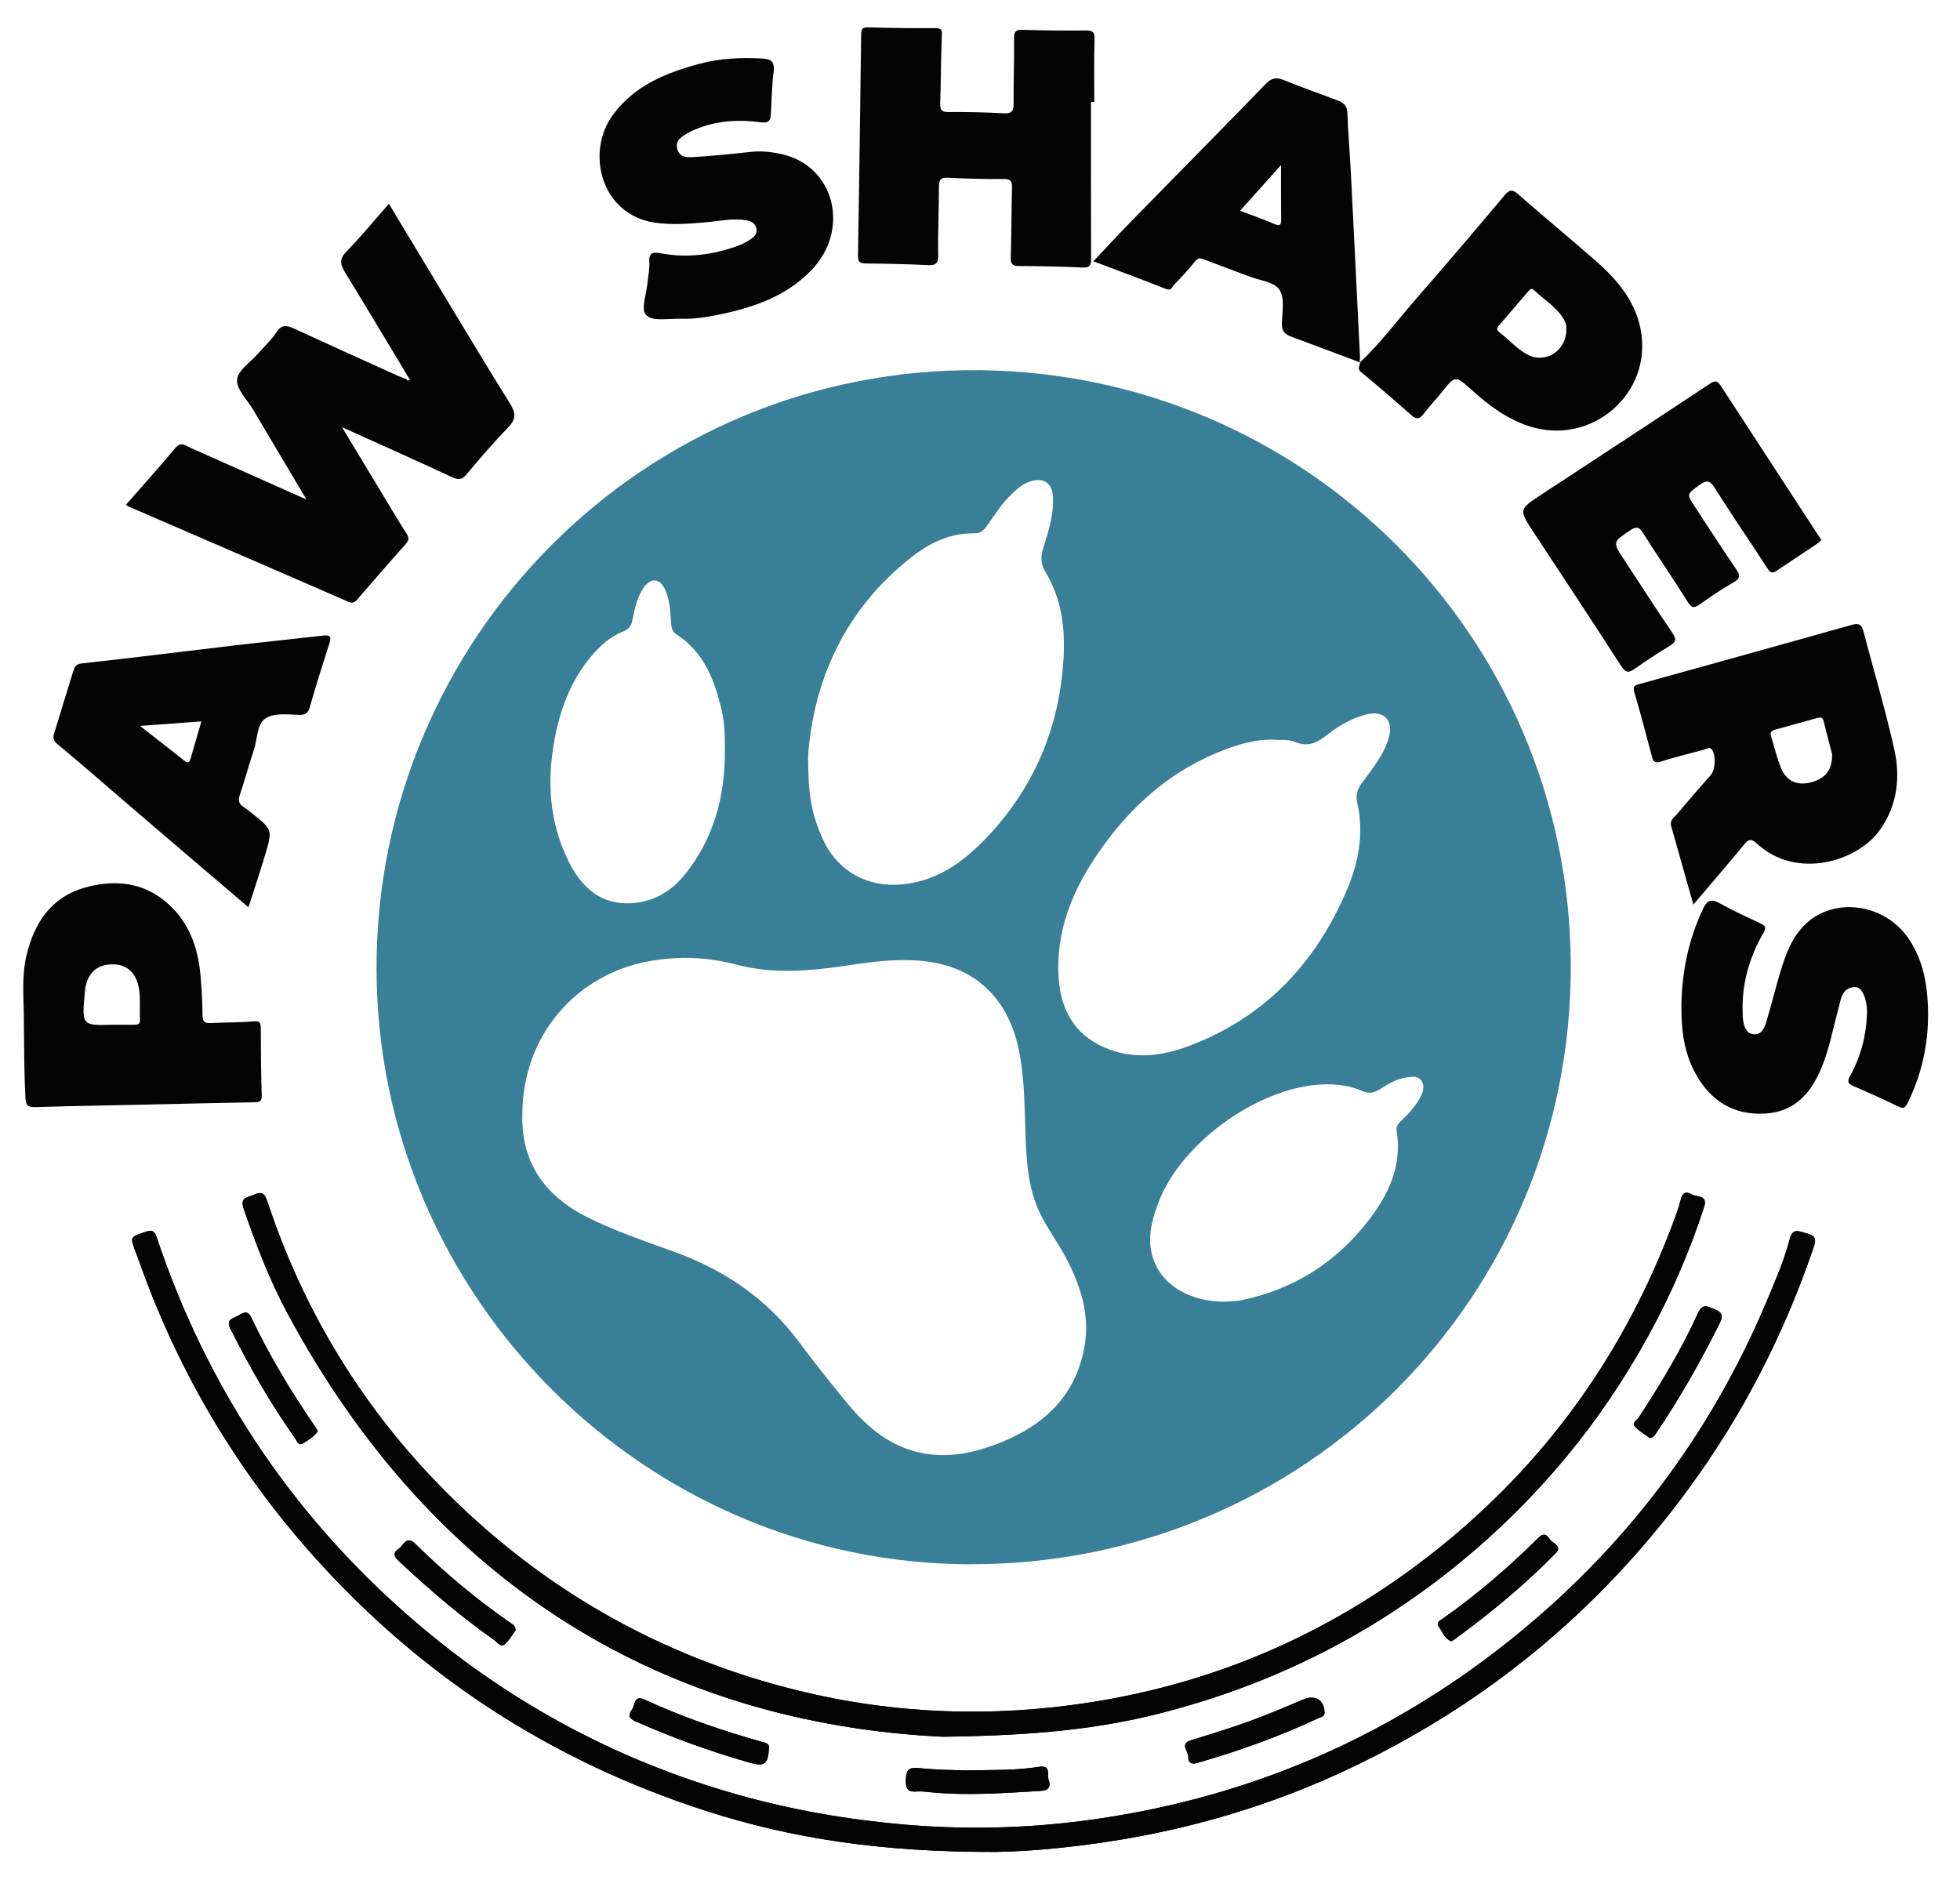
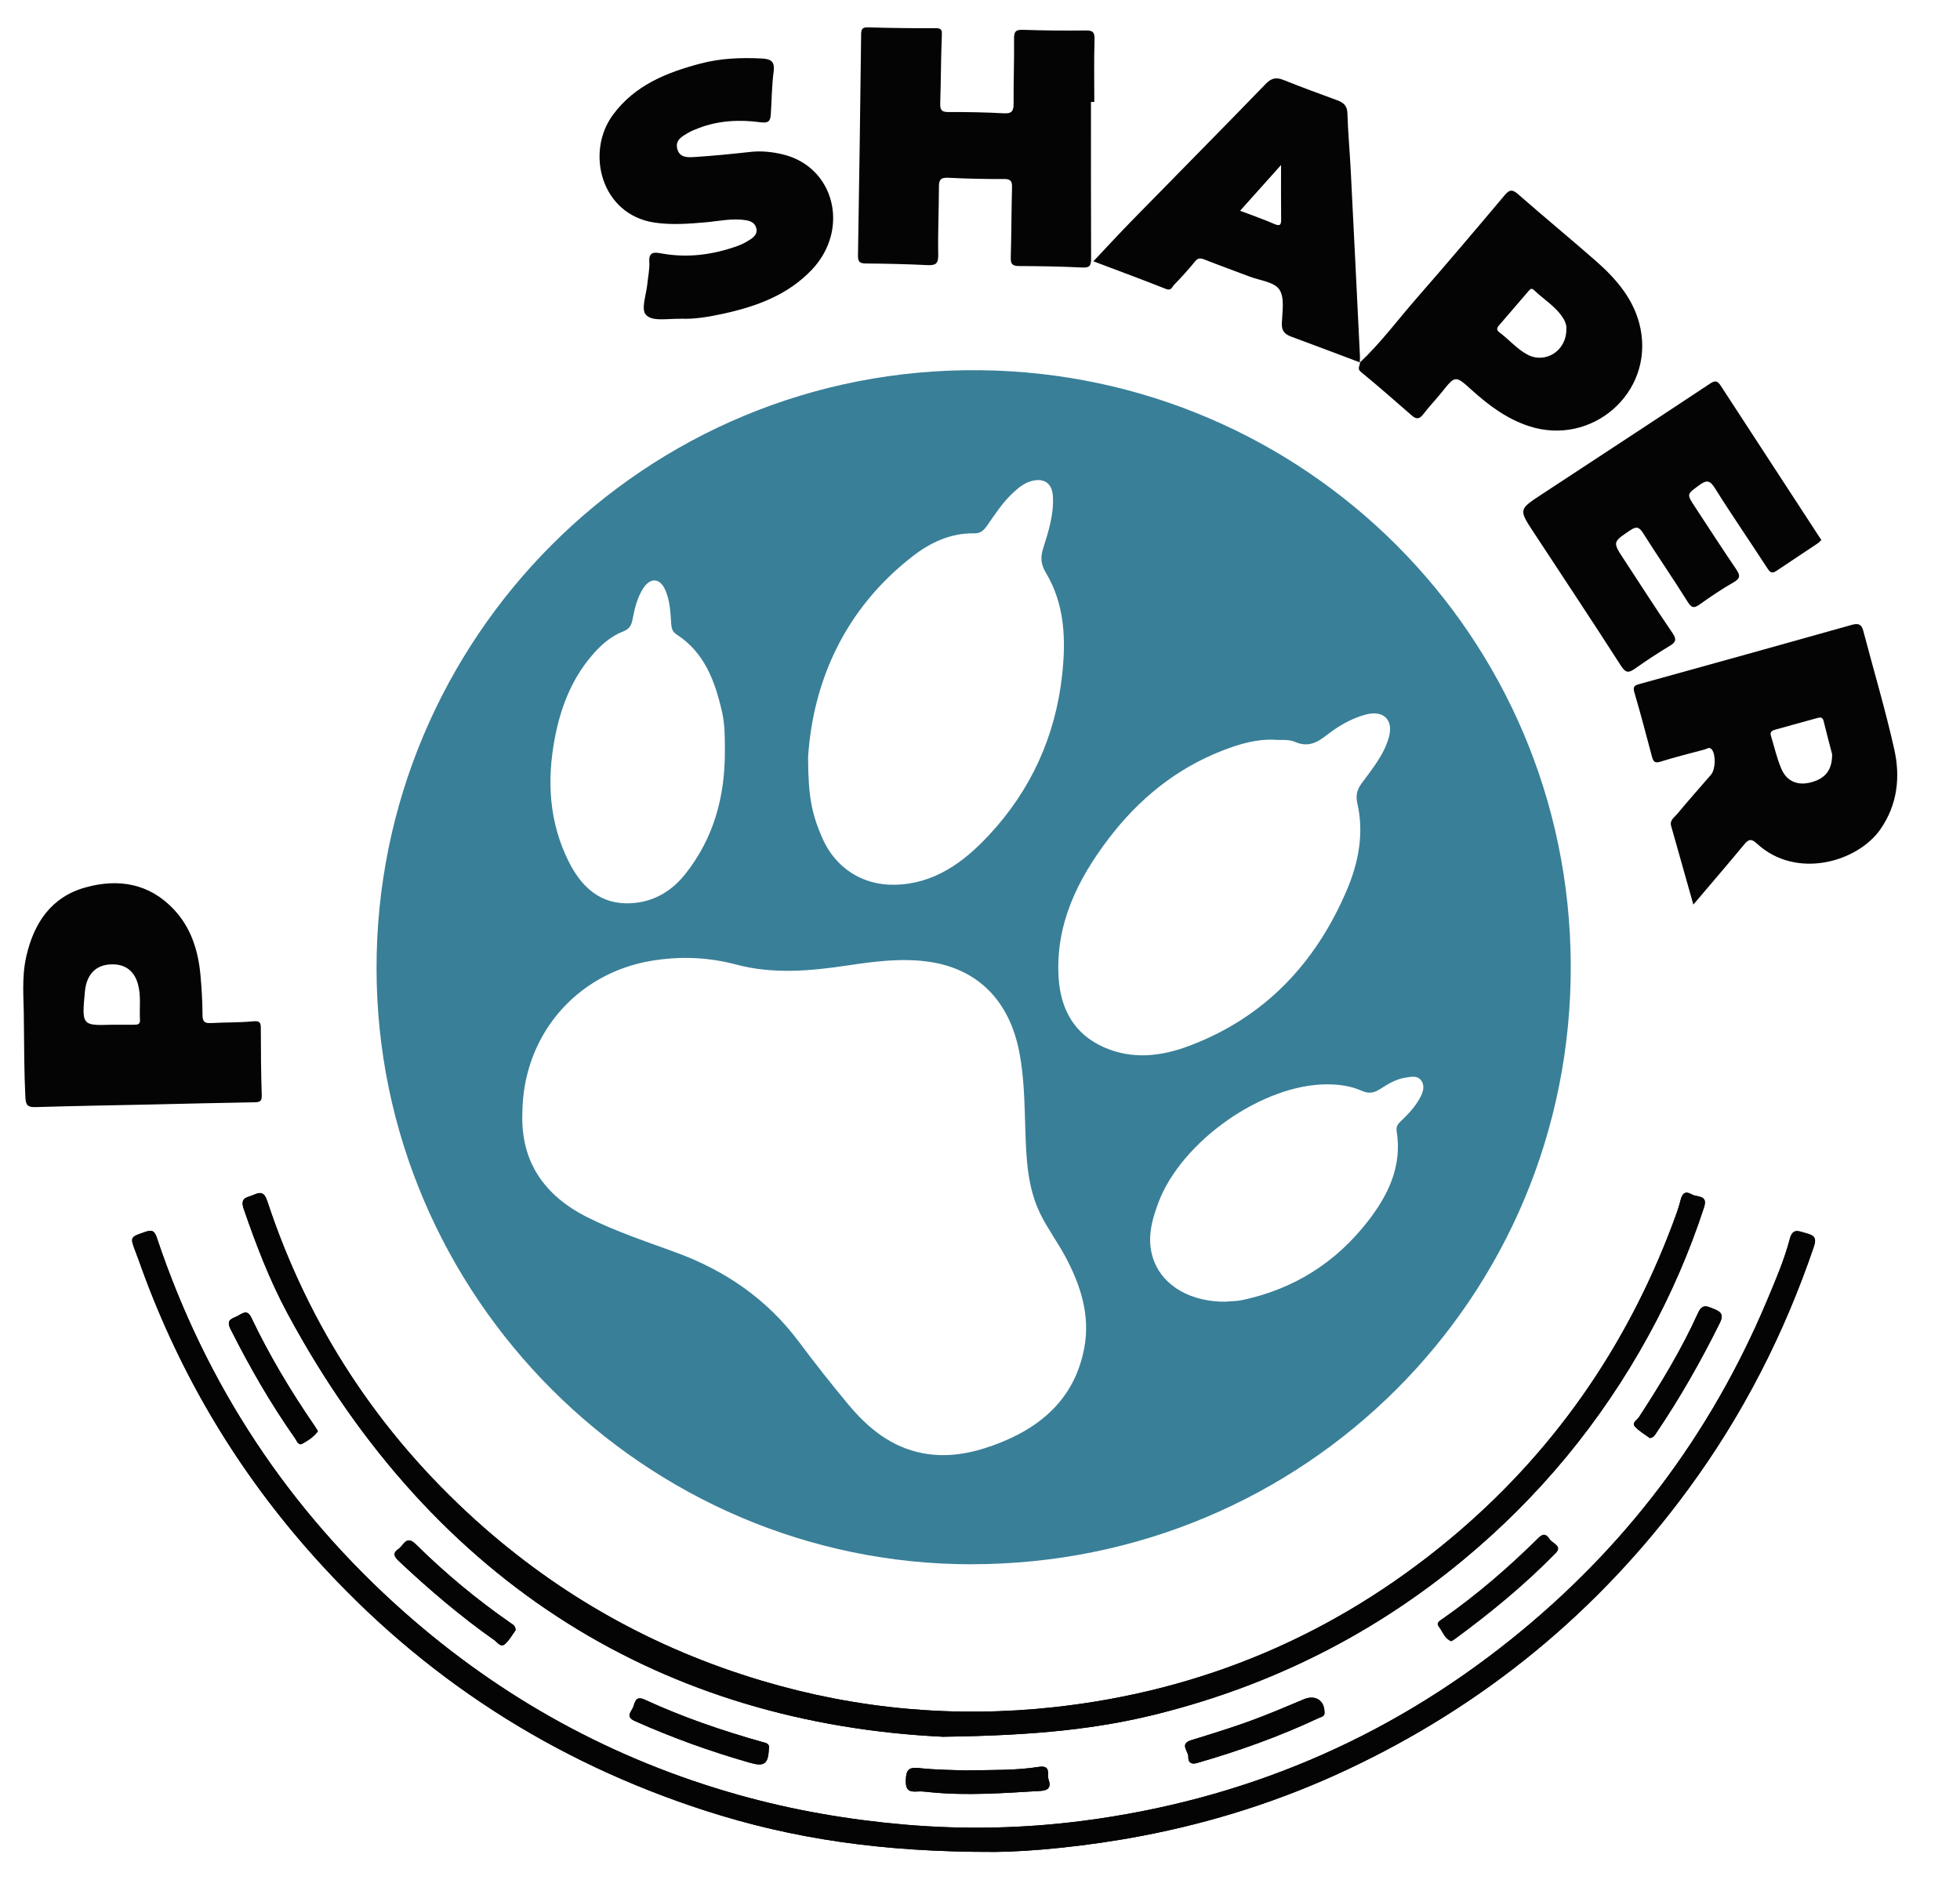
<svg xmlns="http://www.w3.org/2000/svg" id="Layer_1" data-name="Layer 1" viewBox="0 0 422.57 406.89">
  <defs>
    <style>
      .cls-1 {
        fill: #397f98;
      }

      .cls-1, .cls-2 {
        stroke-width: 0px;
      }

      .cls-2 {
        fill: #040404;
      }
    </style>
  </defs>
  <path class="cls-1" d="M209.5,337.27c-70.49.03-128.21-57.82-128.32-128.36-.12-71.14,57.68-129.85,130.1-129.09,69.97.74,127.09,57.14,127.37,128.21.28,71.72-57.4,129.2-129.14,129.23ZM112.61,240.24c-.28,10.16,4.64,17.47,13.93,22.16,6.19,3.12,12.75,5.27,19.22,7.65,10.67,3.92,19.62,10.07,26.47,19.24,3.43,4.6,6.99,9.11,10.66,13.52,4.29,5.15,9.33,9.27,16.18,10.54,5.23.97,10.29.02,15.17-1.76,10.07-3.66,17.5-10,19.54-21.05,1.3-7.02-.83-13.52-4.12-19.65-1.69-3.14-3.85-6.05-5.41-9.25-2.75-5.67-2.99-11.86-3.19-18.03-.18-5.57-.23-11.17-1.28-16.66-2.12-11.15-8.92-18.05-19.47-19.58-5.89-.86-11.79-.08-17.65.8-8.01,1.19-15.96,1.92-24-.22-5.97-1.59-12.12-1.83-18.31-.78-16.23,2.76-27.73,16.24-27.73,33.06ZM274.69,159.49c-3.84-.15-7.44.92-10.95,2.27-10.15,3.9-18.27,10.56-24.78,19.13-6.67,8.78-11.42,18.43-10.73,29.85.41,6.74,3.29,12.19,9.78,15.06,6.1,2.7,12.3,1.97,18.26-.26,16.37-6.13,27.41-17.86,34.14-33.72,2.49-5.88,3.69-12.15,2.24-18.56-.39-1.75-.12-2.94.9-4.34,2.29-3.15,4.87-6.19,5.91-10.05,1-3.74-1.25-5.81-5.02-4.8-3.2.86-5.99,2.53-8.54,4.53-2.11,1.65-4.06,2.53-6.78,1.33-1.29-.57-2.95-.31-4.44-.43ZM174.22,163.2c.02,8.49.76,12.16,3.03,17.41,2.82,6.51,8.68,10.32,15.75,10.15,8.48-.21,14.77-4.86,20.18-10.66,9.07-9.71,14.36-21.33,15.81-34.55.84-7.61.6-15.21-3.49-22.04-1.12-1.86-1.21-3.35-.59-5.31,1.15-3.64,2.33-7.32,2.09-11.23-.17-2.81-1.92-3.98-4.63-3.25-1.59.43-2.79,1.45-3.95,2.52-2.22,2.05-3.87,4.57-5.56,7.03-.71,1.03-1.43,1.75-2.79,1.72-5.07-.09-9.44,1.94-13.31,4.95-14.88,11.54-21.47,27.24-22.54,43.25ZM264.33,280.64c.35-.02,1.27-.08,2.18-.15.41-.03.83-.09,1.23-.17,11.1-2.33,20.15-8.01,27.11-16.93,4.46-5.72,7.5-11.98,6.26-19.56-.18-1.09.44-1.66,1.13-2.31,1.51-1.43,2.9-2.97,3.91-4.82.67-1.23,1.11-2.59.24-3.76-.85-1.15-2.29-.76-3.5-.57-2.02.32-3.72,1.41-5.4,2.47-1.3.82-2.39,1.02-3.9.34-2.36-1.05-4.94-1.4-7.54-1.39-13.9.02-31.36,12.3-36.32,25.54-1.54,4.12-2.59,8.27-.91,12.6,2.08,5.39,7.97,8.81,15.52,8.73ZM156.28,161.94c0-2.84.02-5.67-.61-8.45-1.51-6.61-3.76-12.8-9.83-16.72-1.01-.65-1.08-1.53-1.15-2.57-.16-2.41-.28-4.85-1.3-7.08-1.15-2.53-3.18-2.63-4.7-.3-1.34,2.06-1.87,4.44-2.33,6.8-.25,1.29-.76,2.04-2,2.52-2.78,1.08-4.93,3.05-6.83,5.29-4.38,5.15-6.7,11.27-7.93,17.79-1.73,9.13-1.21,18.09,3.01,26.54,3.36,6.73,8.1,9.61,14.42,8.9,4.44-.5,8-2.79,10.72-6.22,6.16-7.75,8.57-16.76,8.53-26.52Z" />
  <g>
-     <path class="cls-2" d="M88.05,81.34c-4.56-7.57-9.09-15.16-13.7-22.69-1.04-1.69-1.2-2.87.38-4.47,3.14-3.19,5.97-6.68,9.11-10.25,4.57,7.58,9.02,14.98,13.48,22.36,4.19,6.93,8.36,13.88,12.66,20.75,1.22,1.95,1.31,3.33-.4,5.09-3.12,3.21-6.05,6.63-8.93,10.06-.99,1.19-1.69,1.4-3.16.71-7.67-3.59-15.41-7.02-23.75-10.79,2.81,4.66,5.31,8.8,7.81,12.94,2.01,3.32,3.97,6.67,6.06,9.94.6.94.6,1.49-.15,2.33-3.44,3.83-6.79,7.74-10.18,11.62-.57.65-.95,1.35-2.21.8-15.78-6.9-31.59-13.71-47.4-20.55-.14-.06-.24-.18-.5-.38,3.56-4.07,7.17-8.07,10.62-12.21,1.2-1.43,2.13-.56,3.2-.09,8.19,3.65,16.38,7.31,25.08,11.19-3.98-6.7-7.7-12.96-11.42-19.24-1.3-2.2-3.68-4.49-3.54-6.6.13-1.98,2.94-3.79,4.58-5.67,1.31-1.5,2.81-2.89,3.89-4.54,1.07-1.63,2.12-1.58,3.67-.87,7.56,3.49,15.15,6.91,22.74,10.34.52.24,1.08.4,1.62.6.16.44.48.31.79.21-.11-.2-.23-.4-.34-.61Z" />
    <path class="cls-2" d="M365.09,195.06c-1.69-5.97-3.26-11.49-4.81-17.02-.33-1.19.7-1.81,1.29-2.51,2.39-2.88,4.87-5.67,7.32-8.5.97-1.12,1.07-4.28.19-5.41-.54-.69-1.04-.16-1.55-.03-3.18.86-6.39,1.64-9.53,2.63-1.21.38-1.55-.01-1.82-1.01-1.24-4.61-2.43-9.25-3.79-13.83-.4-1.36-.06-1.59,1.19-1.93,15.25-4.2,30.49-8.47,45.72-12.74,1.22-.34,2.02-.2,2.39,1.2,2.24,8.53,4.77,17,6.7,25.61,1.35,5.98.71,11.92-2.93,17.21-4.87,7.09-18.16,11.02-26.67,3.16-1.25-1.16-1.82-.93-2.77.21-3.49,4.21-7.05,8.36-10.94,12.94ZM394.99,162.58c-.52-1.99-1.2-4.54-1.82-7.1-.24-.99-.83-.82-1.51-.63-2.94.82-5.89,1.61-8.82,2.44-.64.18-1.33.39-1.04,1.34.73,2.36,1.27,4.79,2.22,7.06,1.16,2.76,3.49,3.73,6.3,3.02,3.16-.79,4.72-2.63,4.68-6.12Z" />
    <path class="cls-2" d="M235.21,21.99c0,11.24-.02,22.47.03,33.71,0,1.42-.18,2.06-1.86,1.98-4.57-.23-9.14-.3-13.72-.32-1.48,0-1.79-.54-1.74-1.92.15-4.99.13-9.99.27-14.99.04-1.35-.25-1.87-1.74-1.86-3.99.03-7.98-.06-11.97-.26-1.51-.07-2.05.29-2.05,1.87,0,4.91-.25,9.83-.15,14.74.04,2-.65,2.31-2.39,2.22-4.4-.22-8.81-.31-13.22-.35-1.26-.01-1.71-.31-1.69-1.68.27-15.9.49-31.79.68-47.69.01-1.16.25-1.58,1.51-1.54,4.83.14,9.66.21,14.49.17,1.5-.01,1.44.55,1.39,1.75-.2,4.82-.18,9.66-.34,14.48-.04,1.36.28,1.87,1.75,1.86,3.99-.02,7.99.05,11.97.27,1.73.1,2.11-.51,2.1-2.1-.03-4.66.15-9.33.1-13.99-.02-1.52.36-1.97,1.93-1.91,4.49.16,8.99.19,13.49.14,1.49-.02,1.98.31,1.93,1.92-.14,4.49-.05,8.99-.05,13.49-.24,0-.48,0-.72,0Z" />
    <path class="cls-2" d="M392.7,116.42c-.27.25-.53.55-.85.76-2.95,1.98-5.93,3.93-8.88,5.92-1.05.71-1.44.19-2.02-.71-3.68-5.69-7.54-11.26-11.13-17-1.1-1.77-1.78-2.04-3.49-.77-2.66,1.97-2.75,1.85-.89,4.68,2.95,4.49,5.86,9,8.88,13.44.89,1.31.92,1.97-.59,2.83-2.51,1.42-4.92,3.06-7.27,4.74-1.23.88-1.77.79-2.61-.56-3.11-4.98-6.45-9.81-9.58-14.77-.86-1.36-1.44-1.56-2.81-.64-3.8,2.57-3.83,2.49-1.26,6.4,3.45,5.24,6.82,10.55,10.37,15.72.99,1.44.72,2.02-.64,2.83-2.54,1.53-5.02,3.17-7.45,4.88-1.32.93-1.97.98-2.99-.6-6.2-9.67-12.57-19.23-18.87-28.84-3.19-4.86-3.19-4.89,1.72-8.11,12.08-7.94,24.19-15.85,36.23-23.84,1.08-.72,1.64-.8,2.35.29,7.04,10.81,14.09,21.61,21.13,32.41.18.28.37.55.63.94Z" />
    <path class="cls-2" d="M293.12,78.22c4.59-4.3,8.31-9.36,12.43-14.07,6.39-7.3,12.65-14.7,18.9-22.12,1.12-1.33,1.77-1.1,2.96-.06,5.48,4.81,11.12,9.45,16.61,14.26,4.55,3.99,8.46,8.54,9.68,14.69,2.74,13.87-10.54,25.38-24.06,20.96-4.77-1.56-8.66-4.47-12.32-7.77-3.57-3.22-3.55-3.21-6.5.48-1.29,1.62-2.75,3.11-4,4.76-.81,1.06-1.49,1.06-2.42.25-3.64-3.16-7.25-6.35-10.97-9.39-.97-.8-.15-1.39-.22-2.07l-.08.08ZM337.7,71.05c.07-.59-.07-1.37-.5-2.13-1.58-2.75-4.33-4.3-6.52-6.41-.55-.52-.88-.05-1.2.32-2.11,2.45-4.2,4.91-6.32,7.35-.47.55-.54.99.07,1.45,2.06,1.53,3.74,3.55,6.01,4.79,3.86,2.1,8.44-.69,8.46-5.36Z" />
    <path class="cls-2" d="M293.2,78.14c-4.93-1.85-9.86-3.73-14.8-5.55-1.39-.51-2.1-1.21-2.04-2.87.09-2.48.65-5.51-.53-7.29-1.09-1.64-4.2-1.95-6.43-2.8-3.23-1.24-6.5-2.39-9.71-3.67-.91-.36-1.43-.37-2.1.47-1.4,1.75-2.93,3.39-4.48,5.01-.42.43-.58,1.32-1.71.87-5.1-2.03-10.26-3.92-15.67-5.97,2.9-3.07,5.58-5.99,8.35-8.82,9.6-9.82,19.27-19.58,28.83-29.45,1.24-1.28,2.26-1.45,3.84-.82,3.82,1.54,7.69,2.95,11.56,4.37,1.35.5,2.14,1.17,2.19,2.81.12,4.07.5,8.13.71,12.19.69,13.45,1.34,26.9,2,40.35.02.41-.05.83-.07,1.24,0,0,.08-.08.08-.08ZM276.2,35.57c-3.13,3.5-5.93,6.62-8.84,9.87,2.6.99,5.02,1.82,7.35,2.84,1.37.6,1.52.1,1.5-1.1-.04-3.66-.02-7.33-.02-11.61Z" />
    <path class="cls-2" d="M5.14,219.62c.03-3.85-.56-8.69.54-13.47,1.66-7.18,5.38-12.79,12.8-14.83,7.11-1.96,13.76-.84,19.03,4.79,3.66,3.91,5.21,8.8,5.7,14.03.27,2.9.44,5.81.45,8.72,0,1.5.54,1.79,1.88,1.72,2.99-.17,6-.09,8.98-.37,1.37-.13,1.72.12,1.71,1.47,0,4.83.05,9.66.2,14.49.04,1.29-.42,1.47-1.55,1.49-7.49.12-14.97.31-22.46.48-8.24.18-16.47.3-24.71.56-1.73.05-2.16-.39-2.24-2.14-.27-5.32-.25-10.65-.33-16.94ZM24.14,220.94c1.58,0,3.16,0,4.74,0,.7,0,1.36-.03,1.3-1.03-.15-2.56.26-5.16-.43-7.69-.77-2.85-2.7-4.34-5.61-4.3-3.42.04-5.48,2.1-5.83,5.85-.7,7.31-.65,7.38,5.83,7.17Z" />
-     <path class="cls-2" d="M53.56,195.61c-8.49-7.24-16.89-14.4-25.27-21.58-5.3-4.53-10.53-9.15-15.91-13.59-1.01-.83-.96-1.48-.67-2.42,1.35-4.41,2.68-8.82,4.06-13.22.28-.89.48-1.61,1.89-1.77,10.96-1.19,21.89-2.58,32.84-3.87,6.34-.74,12.7-1.38,19.04-2.11,1.4-.16,2.04-.02,1.49,1.67-1.49,4.54-2.9,9.11-4.23,13.7-.37,1.3-1.01,1.77-2.29,1.72-2.5-.1-5.45-.47-7.31.78-1.86,1.26-1.68,4.44-2.46,6.76-1.08,3.2-1.94,6.48-3.03,9.67-.42,1.24-.21,2.02.86,2.69.56.35,1.08.77,1.6,1.19,4.57,3.63,4.61,3.65,3.01,9.02-1.12,3.77-2.38,7.51-3.61,11.35ZM30.2,156.52c3.56,2.79,6.61,5.16,9.64,7.56.65.52,1.01.29,1.2-.38.78-2.63,1.54-5.27,2.38-8.16-4.43.33-8.52.63-13.23.97Z" />
    <path class="cls-2" d="M146.9,68.73c-3.2-.05-6.39.66-7.69-.92-1.03-1.26.15-4.34.36-6.62.14-1.57.52-3.15.42-4.7-.16-2.29,1.15-2.12,2.6-1.85,5.61,1.02,11.05.31,16.37-1.59,1-.36,1.98-.87,2.86-1.46.75-.5,1.48-1.19,1.27-2.26-.22-1.12-1.05-1.63-2.12-1.82-3-.53-5.95.17-8.92.43-3.65.32-7.32.59-10.94.05-11.52-1.72-14.92-15.15-8.97-23.22,4.73-6.42,11.6-9.15,18.93-11.08,4.29-1.13,8.69-1.3,13.12-1.08,1.8.09,2.91.47,2.61,2.75-.4,3.04-.41,6.13-.61,9.19-.09,1.34-.3,2.07-2.18,1.82-4.54-.62-9.11-.41-13.48,1.29-.77.3-1.55.6-2.24,1.02-1.27.76-2.73,1.52-2.28,3.38.47,1.95,2.22,1.89,3.65,1.8,4.06-.26,8.12-.66,12.16-1.11,2.36-.26,4.69,0,6.92.53,11.17,2.65,14.57,16.11,6.31,24.85-5.18,5.48-11.92,7.93-19.07,9.5-3.25.71-6.53,1.23-9.07,1.08Z" />
-     <path class="cls-2" d="M362.5,217.07c.08-7.4,1.51-14.49,4.72-21.22.9-1.89,1.82-2.05,3.57-1.08,2.82,1.57,5.77,2.91,8.69,4.29,1.08.51,1.44.81.69,2.12-3.04,5.27-4.67,10.97-4.46,17.11.02.5,0,1.01.07,1.5.22,1.43.57,2.98,2.24,3.2,1.6.21,2.34-1.19,2.73-2.47,1.07-3.55,1.95-7.15,3.01-10.71,1.24-4.16,2.71-8.28,6.18-11.17,6.35-5.29,16.61-3.48,21.47,3.62,2.57,3.75,3.72,7.94,4.1,12.37.7,8.12-.62,15.89-4.26,23.24-.49,1-.89,1.23-1.98.7-3.19-1.56-6.44-2.99-9.69-4.42-1.07-.47-1.42-.91-.75-2.1,2.3-4.12,3.49-8.58,3.68-13.3.13-3.07-.97-5.99-2.55-5.94-2.99.1-3.09,2.84-3.65,4.88-1.15,4.14-1.91,8.38-3.54,12.38-2.28,5.61-5.86,9.7-12.35,10.03-6.74.34-11.63-2.76-14.85-8.59-2.49-4.5-3.1-9.41-3.06-14.45Z" />
  </g>
  <g>
    <g>
      <path class="cls-2" d="M214.58,399.29c-24.36.06-43.72-2.83-62.51-8.9-32.83-10.6-60.89-28.69-84.01-54.38-16.56-18.4-29.05-39.23-37.5-62.49-.42-1.17-.83-2.34-1.28-3.5-1.29-3.36-1.26-3.28,2.06-4.42,1.44-.5,1.98-.22,2.47,1.25,10.61,31.7,28.41,58.7,53.44,80.83,21,18.57,45.02,31.75,72.06,39.34,11.71,3.28,23.6,5.33,35.75,6.38,12.86,1.11,25.66.83,38.38-.81,34.33-4.44,65.19-17.39,92.23-39.04,24.56-19.66,43.05-44.03,55.27-73.09,1.83-4.36,3.72-8.71,4.92-13.29.65-2.5,1.95-1.7,3.53-1.28,1.65.43,2.34.92,1.69,2.84-6.38,18.79-15.29,36.25-27.04,52.26-19.45,26.51-44.09,46.75-73.85,60.67-14.03,6.57-28.7,11.25-43.95,14.16-11.98,2.29-24.04,3.4-31.63,3.47Z" />
      <path class="cls-2" d="M208.47,381.71c5.64-.11,10.57.02,15.42-.75,2.85-.46,1.79,1.64,2.19,2.76.52,1.47.07,2.3-1.68,2.41-7.89.46-15.77,1.07-23.67.3-.99-.1-2-.25-2.98-.17-1.93.16-2.54-.47-2.46-2.53.09-2.25.74-2.76,2.95-2.51,3.63.4,7.3.39,10.23.51Z" />
      <path class="cls-2" d="M68.54,308.58c-.9,1.25-2.12,2-3.32,2.67-.93.52-1.22-.6-1.6-1.13-5.27-7.49-9.82-15.41-13.93-23.59-1.02-2.04.38-2.21,1.48-2.77,1.04-.53,2.1-1.58,3.01.32,3.9,8.2,8.56,15.95,13.7,23.43.23.33.42.68.66,1.07Z" />
      <path class="cls-2" d="M355.71,310.06c-1.02-.76-2.3-1.46-3.22-2.48-.74-.83.47-1.42.87-2.04,4.71-7.23,9.18-14.6,12.74-22.47.97-2.15,2.12-1.34,3.5-.81,1.5.57,2.03,1.28,1.21,2.93-4.06,8.19-8.56,16.13-13.68,23.7-.31.46-.58,1.03-1.43,1.18Z" />
      <path class="cls-2" d="M285.56,369.14c.12.95-.72,1.02-1.26,1.28-8.49,3.99-17.29,7.13-26.31,9.72-1.3.37-1.86-.35-1.79-1.32.08-1.2-2.02-2.81.63-3.63,4.19-1.29,8.39-2.58,12.51-4.07,3.97-1.44,7.86-3.1,11.76-4.74,2.42-1.02,4.42.17,4.46,2.77Z" />
      <path class="cls-2" d="M165.77,377.07c-.16,3.3-1.02,3.87-4.12,2.98-8.45-2.41-16.69-5.38-24.73-8.96-2.06-.92-.95-1.89-.49-2.84.49-1,.43-2.79,2.6-1.78,8.14,3.76,16.6,6.65,25.22,9.09.78.22,1.74.27,1.52,1.51Z" />
      <path class="cls-2" d="M111.16,351.49c-.68.91-1.33,2.14-2.3,2.99-.92.8-1.63-.4-2.29-.86-7.29-5.13-14.05-10.9-20.55-17.01-1.07-1-1.43-1.77-.08-2.67,1.1-.73,1.63-3.04,3.69-1,6.34,6.27,13.18,11.95,20.51,17.03.46.32,1.03.59,1.01,1.53Z" />
      <path class="cls-2" d="M203.56,374.47c-59.86-2.82-109.84-32.29-141.59-91.32-3.86-7.18-6.76-14.78-9.42-22.49-.89-2.59.83-2.44,2.18-3.06,1.53-.7,2.29-.46,2.87,1.3,8.89,26.99,23.99,49.97,45.07,68.97,17.87,16.1,38.38,27.58,61.47,34.48,20.7,6.19,41.82,8.07,63.21,5.72,31.9-3.51,60.33-15.56,85.06-36.08,22.13-18.37,38.08-41.17,48.2-68.07.64-1.71,1.29-3.43,1.73-5.2.38-1.53,1.07-1.97,2.43-1.19,1.13.65,3.5.04,2.62,2.76-3.12,9.58-7.12,18.78-11.96,27.62-10.28,18.76-23.67,34.95-40.16,48.57-19.29,15.93-41.15,26.85-65.36,32.97-13.03,3.29-26.34,4.73-46.35,5Z" />
      <path class="cls-2" d="M312.88,353.88c-1.43-.55-1.84-2.03-2.67-3.12-.7-.92.22-1.34.77-1.73,7.45-5.21,14.29-11.13,20.74-17.51,1.08-1.07,1.78-.64,2.37.3.6.95,2.88,1.46,1.3,3.08-6.7,6.84-14.09,12.91-21.81,18.57-.2.15-.43.25-.7.41Z" />
    </g>
    <g>
      <path class="cls-2" d="M214.58,399.29c-24.36.06-43.72-2.83-62.51-8.9-32.83-10.6-60.89-28.69-84.01-54.38-16.56-18.4-29.05-39.23-37.5-62.49-.42-1.17-.83-2.34-1.28-3.5-1.29-3.36-1.26-3.28,2.06-4.42,1.44-.5,1.98-.22,2.47,1.25,10.61,31.7,28.41,58.7,53.44,80.83,21,18.57,45.02,31.75,72.06,39.34,11.71,3.28,23.6,5.33,35.75,6.38,12.86,1.11,25.66.83,38.38-.81,34.33-4.44,65.19-17.39,92.23-39.04,24.56-19.66,43.05-44.03,55.27-73.09,1.83-4.36,3.72-8.71,4.92-13.29.65-2.5,1.95-1.7,3.53-1.28,1.65.43,2.34.92,1.69,2.84-6.38,18.79-15.29,36.25-27.04,52.26-19.45,26.51-44.09,46.75-73.85,60.67-14.03,6.57-28.7,11.25-43.95,14.16-11.98,2.29-24.04,3.4-31.63,3.47Z" />
      <path class="cls-2" d="M208.47,381.71c5.64-.11,10.57.02,15.42-.75,2.85-.46,1.79,1.64,2.19,2.76.52,1.47.07,2.3-1.68,2.41-7.89.46-15.77,1.07-23.67.3-.99-.1-2-.25-2.98-.17-1.93.16-2.54-.47-2.46-2.53.09-2.25.74-2.76,2.95-2.51,3.63.4,7.3.39,10.23.51Z" />
      <path class="cls-2" d="M68.54,308.58c-.9,1.25-2.12,2-3.32,2.67-.93.52-1.22-.6-1.6-1.13-5.27-7.49-9.82-15.41-13.93-23.59-1.02-2.04.38-2.21,1.48-2.77,1.04-.53,2.1-1.58,3.01.32,3.9,8.2,8.56,15.95,13.7,23.43.23.33.42.68.66,1.07Z" />
      <path class="cls-2" d="M355.71,310.06c-1.02-.76-2.3-1.46-3.22-2.48-.74-.83.47-1.42.87-2.04,4.71-7.23,9.18-14.6,12.74-22.47.97-2.15,2.12-1.34,3.5-.81,1.5.57,2.03,1.28,1.21,2.93-4.06,8.19-8.56,16.13-13.68,23.7-.31.46-.58,1.03-1.43,1.18Z" />
      <path class="cls-2" d="M285.56,369.14c.12.95-.72,1.02-1.26,1.28-8.49,3.99-17.29,7.13-26.31,9.72-1.3.37-1.86-.35-1.79-1.32.08-1.2-2.02-2.81.63-3.63,4.19-1.29,8.39-2.58,12.51-4.07,3.97-1.44,7.86-3.1,11.76-4.74,2.42-1.02,4.42.17,4.46,2.77Z" />
      <path class="cls-2" d="M165.77,377.07c-.16,3.3-1.02,3.87-4.12,2.98-8.45-2.41-16.69-5.38-24.73-8.96-2.06-.92-.95-1.89-.49-2.84.49-1,.43-2.79,2.6-1.78,8.14,3.76,16.6,6.65,25.22,9.09.78.22,1.74.27,1.52,1.51Z" />
      <path class="cls-2" d="M111.16,351.49c-.68.91-1.33,2.14-2.3,2.99-.92.8-1.63-.4-2.29-.86-7.29-5.13-14.05-10.9-20.55-17.01-1.07-1-1.43-1.77-.08-2.67,1.1-.73,1.63-3.04,3.69-1,6.34,6.27,13.18,11.95,20.51,17.03.46.32,1.03.59,1.01,1.53Z" />
      <path class="cls-2" d="M203.56,374.47c-59.86-2.82-109.84-32.29-141.59-91.32-3.86-7.18-6.76-14.78-9.42-22.49-.89-2.59.83-2.44,2.18-3.06,1.53-.7,2.29-.46,2.87,1.3,8.89,26.99,23.99,49.97,45.07,68.97,17.87,16.1,38.38,27.58,61.47,34.48,20.7,6.19,41.82,8.07,63.21,5.72,31.9-3.51,60.33-15.56,85.06-36.08,22.13-18.37,38.08-41.17,48.2-68.07.64-1.71,1.29-3.43,1.73-5.2.38-1.53,1.07-1.97,2.43-1.19,1.13.65,3.5.04,2.62,2.76-3.12,9.58-7.12,18.78-11.96,27.62-10.28,18.76-23.67,34.95-40.16,48.57-19.29,15.93-41.15,26.85-65.36,32.97-13.03,3.29-26.34,4.73-46.35,5Z" />
-       <path class="cls-2" d="M312.88,353.88c-1.43-.55-1.84-2.03-2.67-3.12-.7-.92.22-1.34.77-1.73,7.45-5.21,14.29-11.13,20.74-17.51,1.08-1.07,1.78-.64,2.37.3.6.95,2.88,1.46,1.3,3.08-6.7,6.84-14.09,12.91-21.81,18.57-.2.15-.43.25-.7.41Z" />
    </g>
  </g>
</svg>